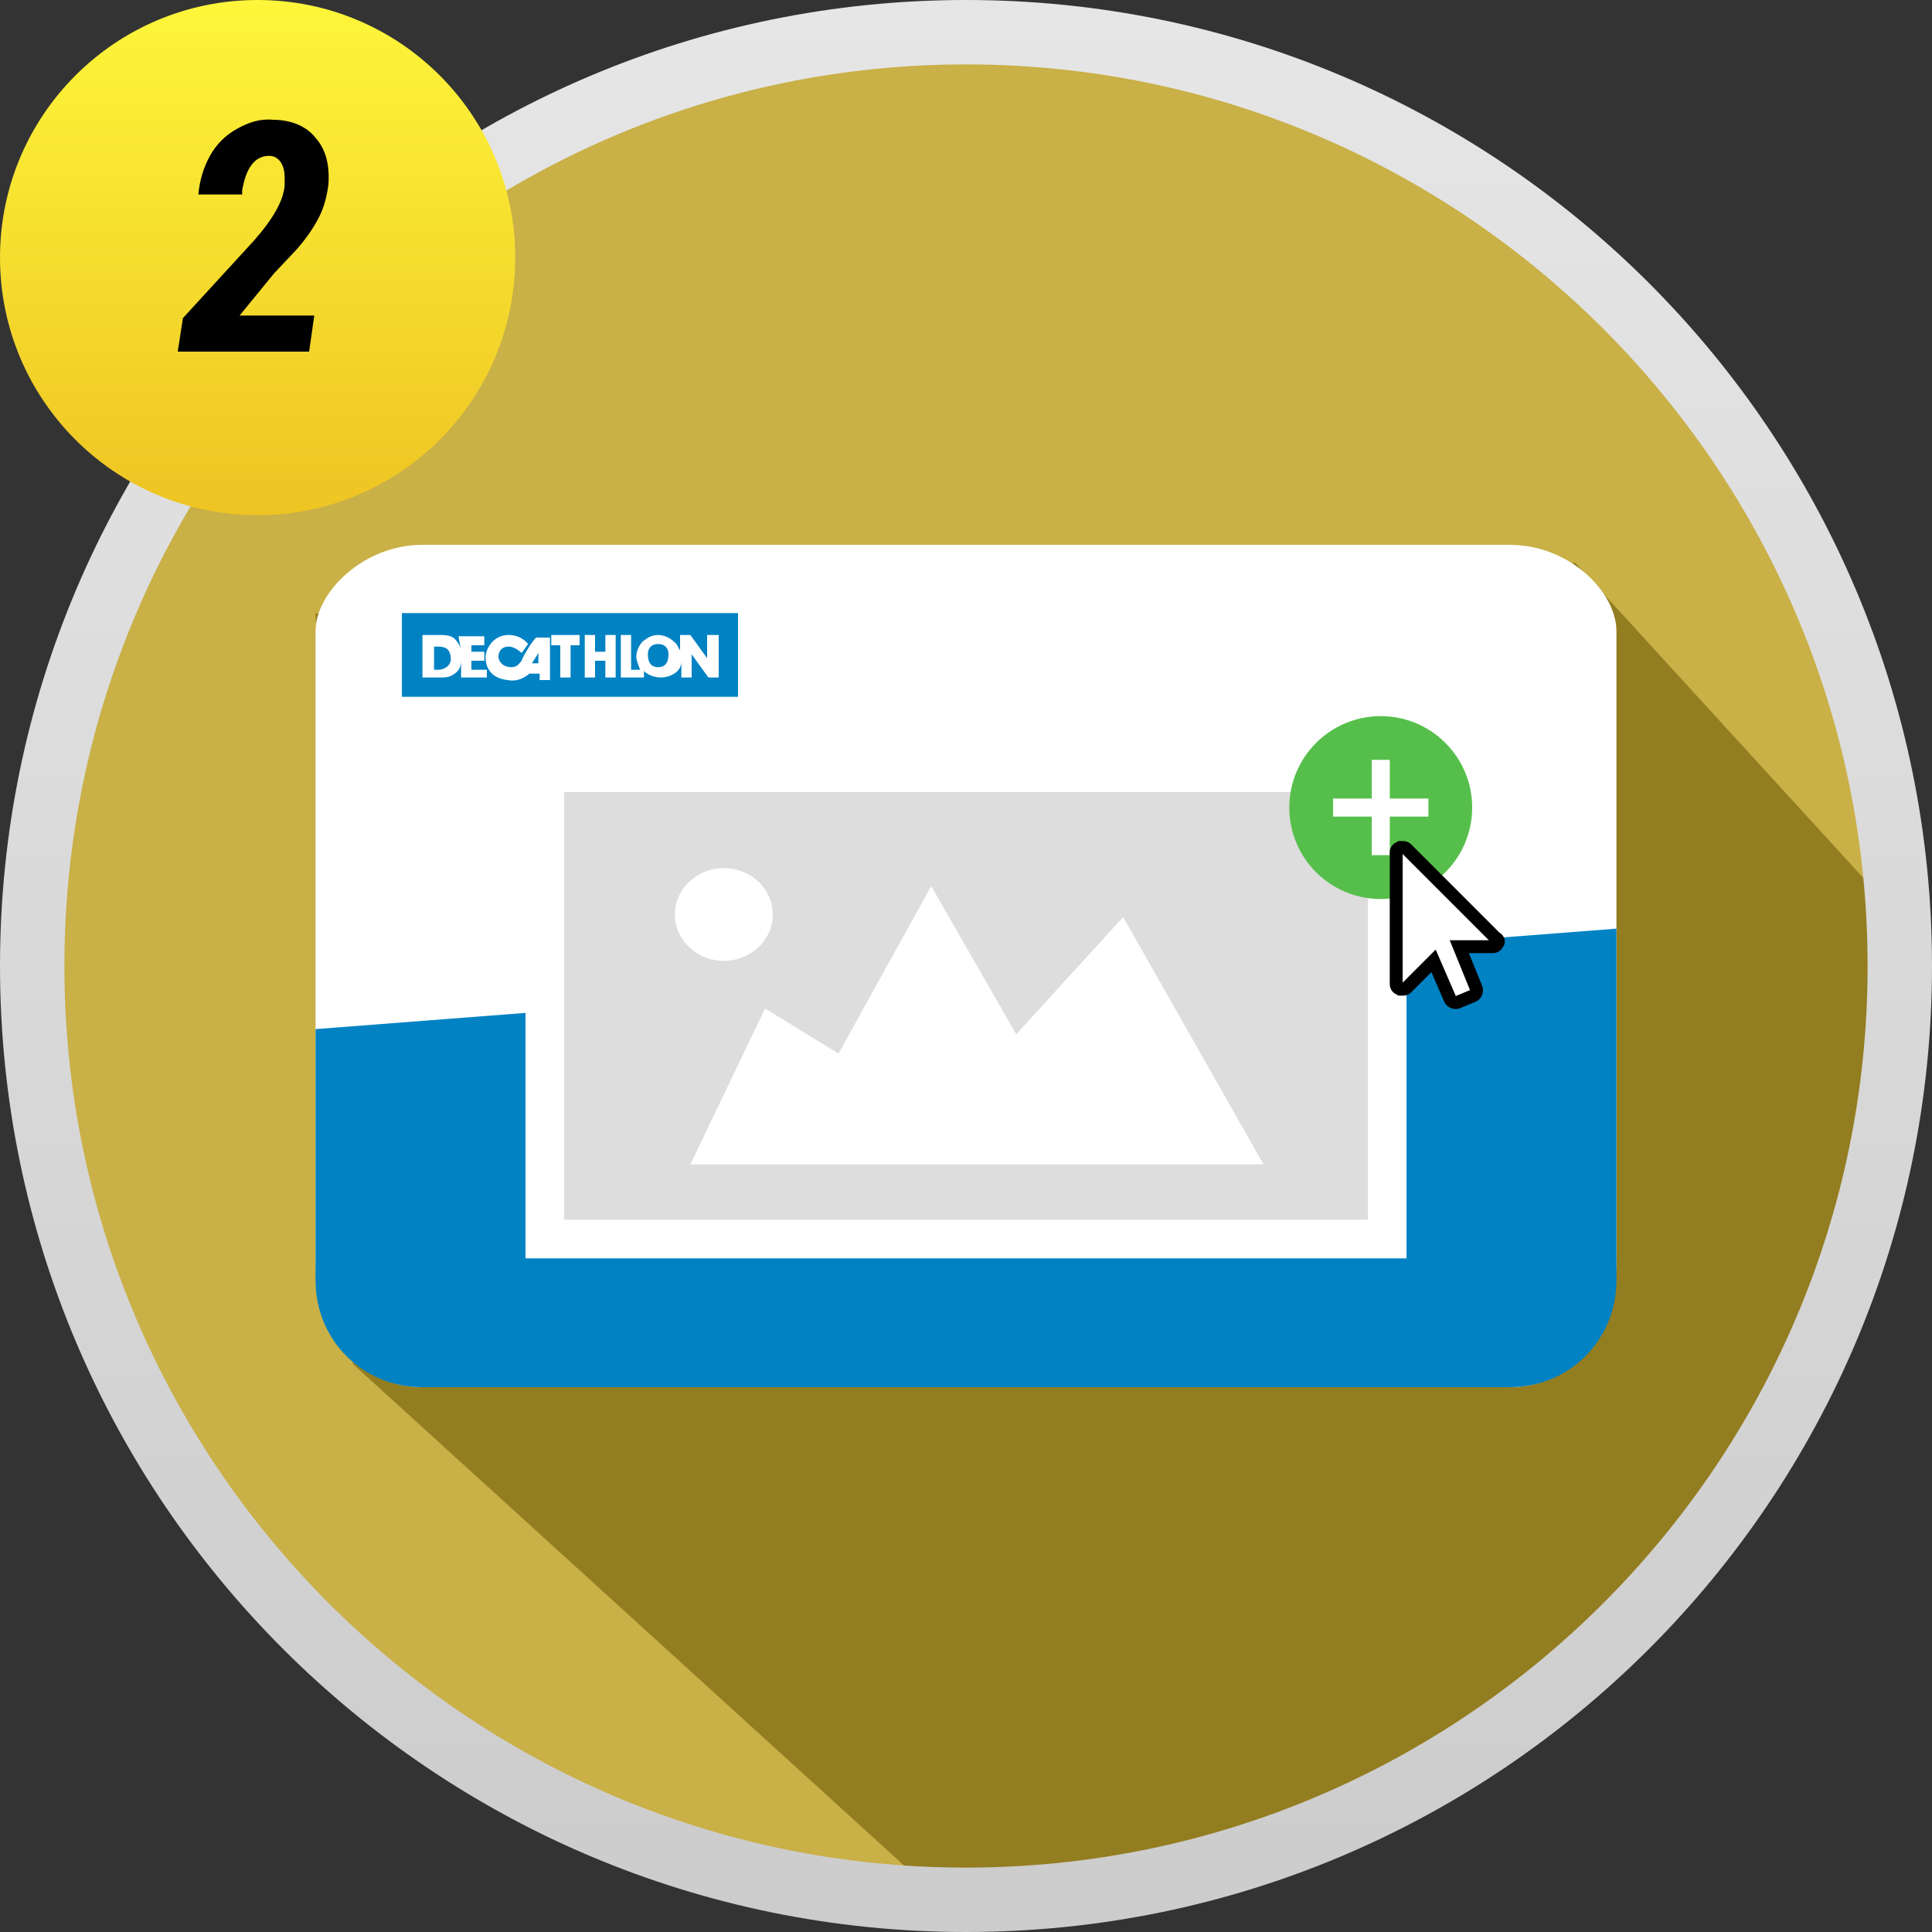
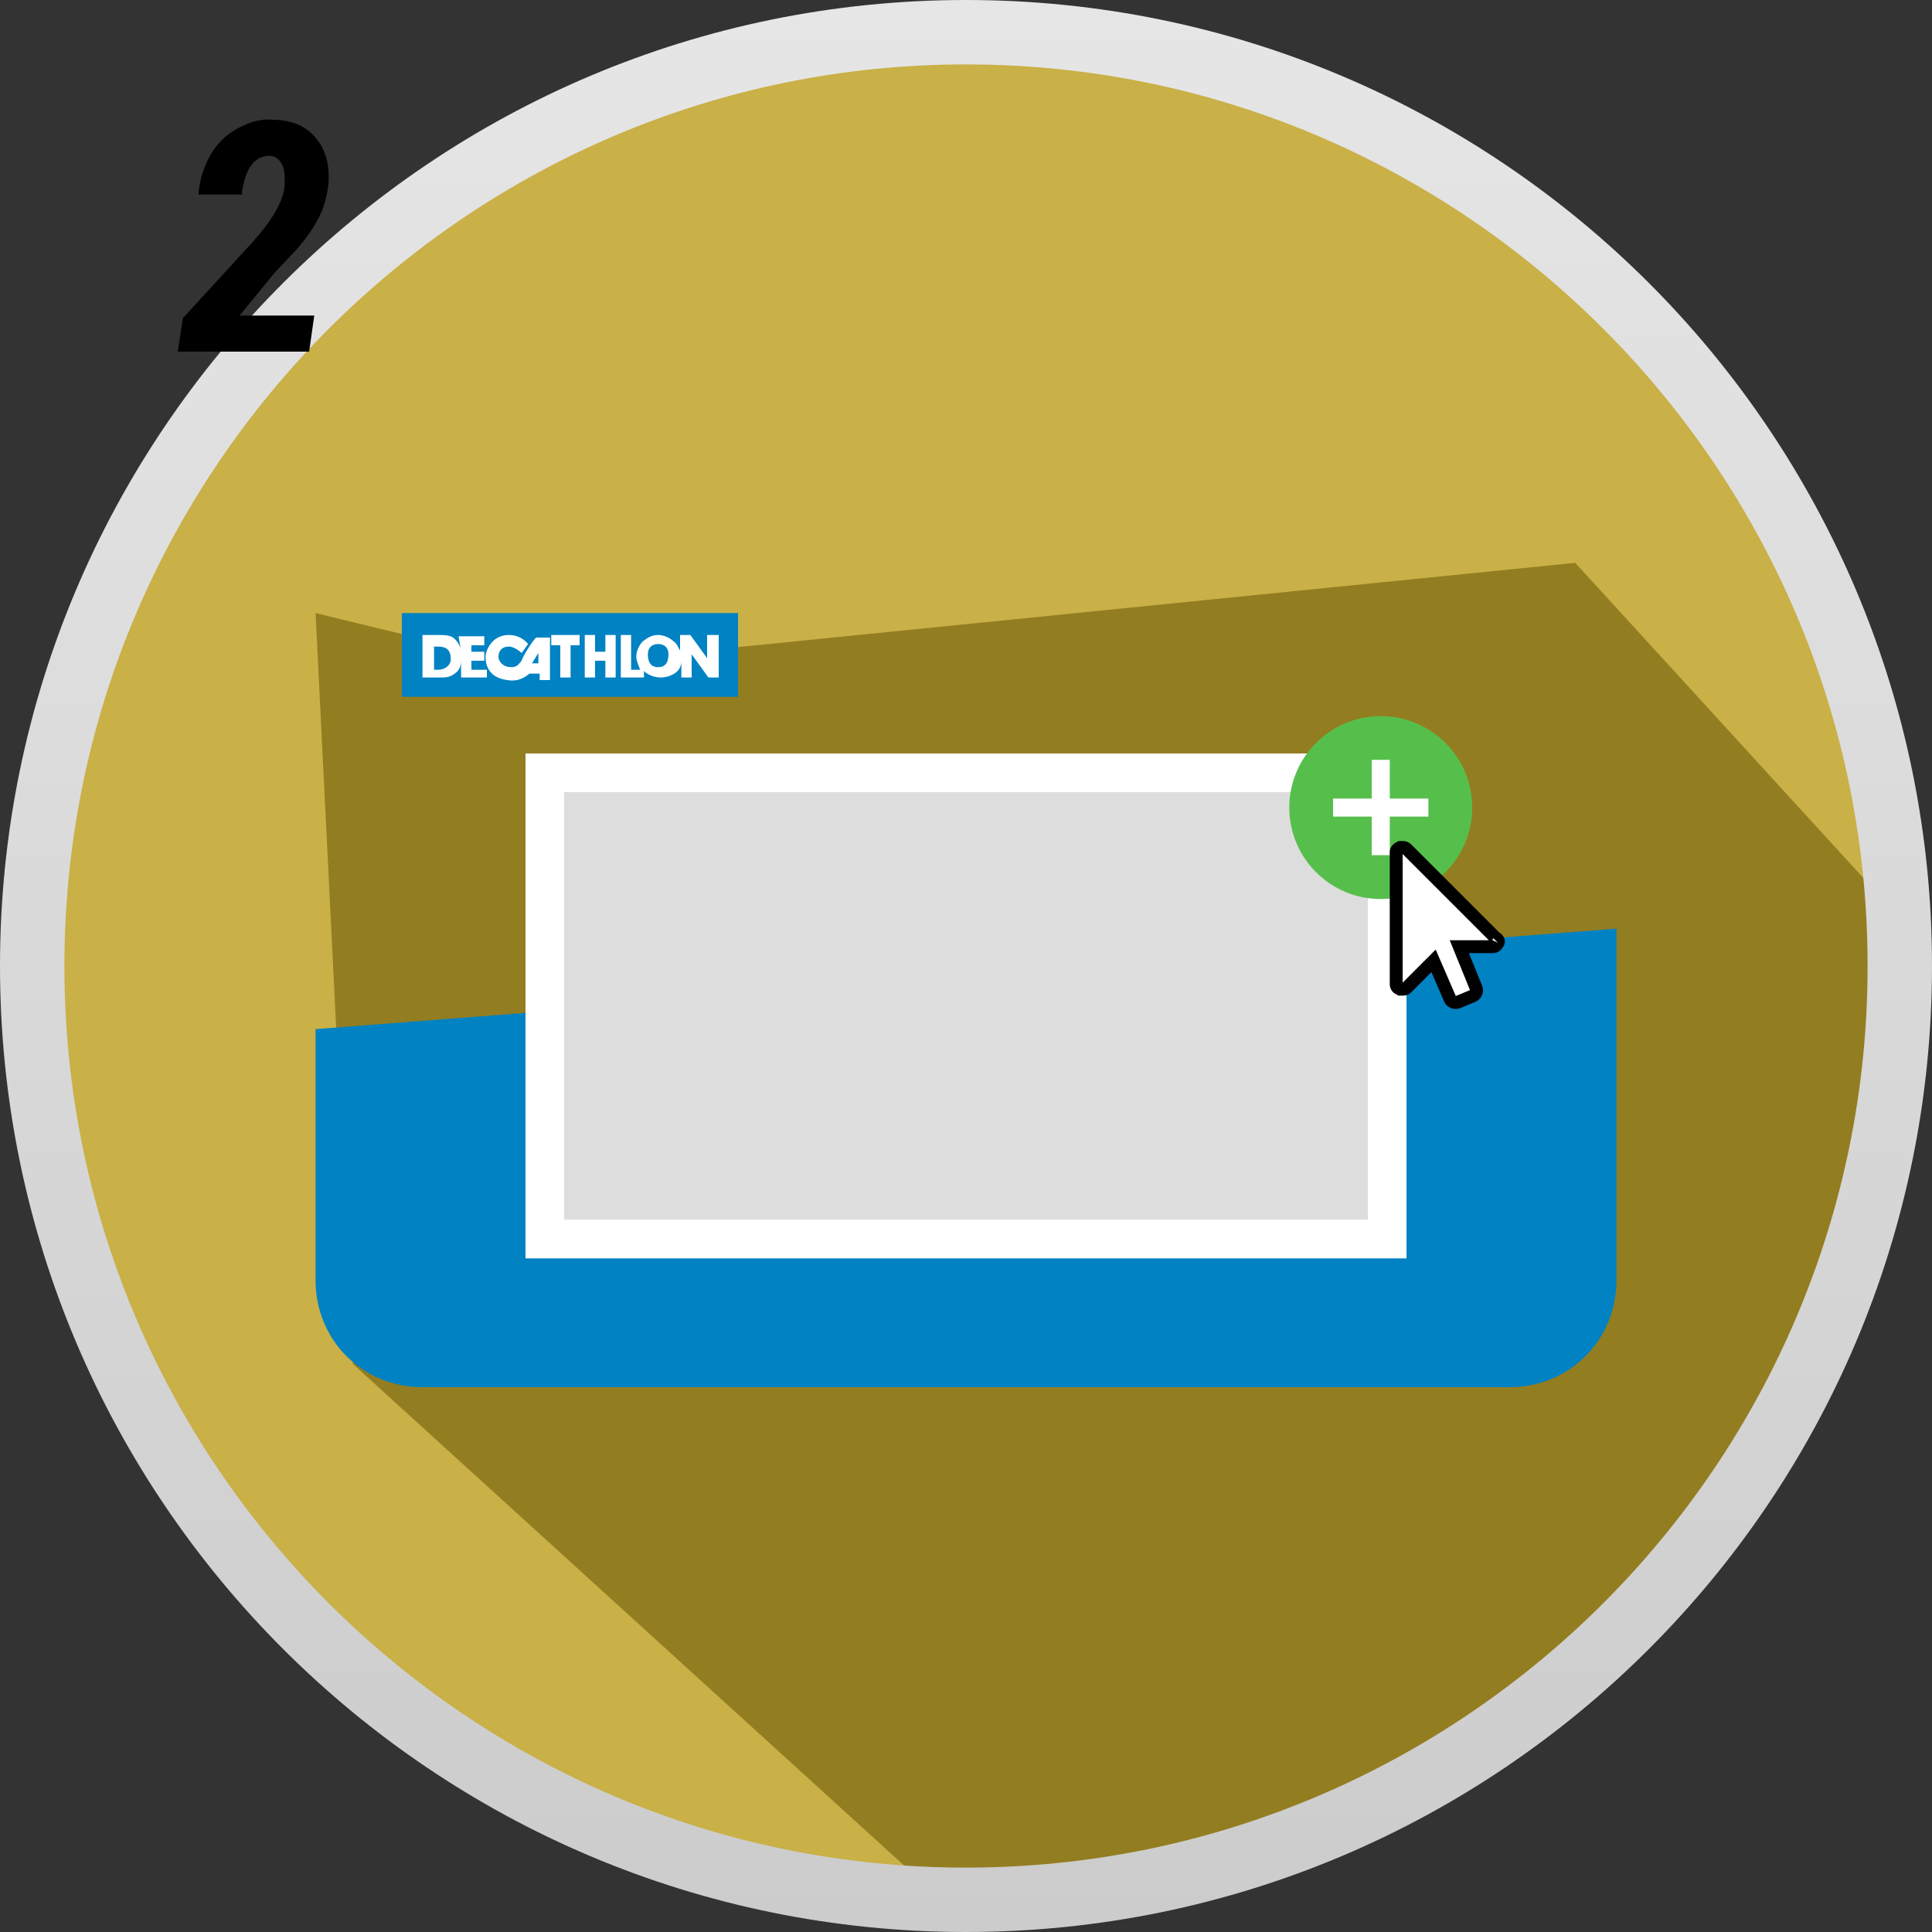
<svg xmlns="http://www.w3.org/2000/svg" version="1.1" id="Layer_1" x="0px" y="0px" viewBox="0 0 150 150" style="enable-background:new 0 0 150 150;" xml:space="preserve">
  <rect x="0" y="0" width="150" height="150" fill="#333333" stroke="none" />
  <style type="text/css">
	.st0{fill:#36B1E4;}
	.st1{fill:#C9B047;}
	.st2{fill:#937D21;}
	.st3{fill:url(#SVGID_1_);}
	.st4{fill:url(#SVGID_2_);}
	.st5{fill:#FFFFFF;}
	.st6{fill:#0082C3;}
	.st7{fill:#DDDDDD;stroke:#FFFFFF;stroke-width:3;stroke-miterlimit:10;}
	.st8{fill:#56BF4B;}
	.st9{fill:#FFFFFF;stroke:#000000;stroke-miterlimit:10;}
</style>
  <g>
    <g id="bg">
      <polygon class="st0" points="25.2,24 126.2,25.2 106.8,10.4 80.4,3.1 56.9,4.1 36.3,13.6   " />
      <polygon class="st1" points="11.7,39 2.3,68.9 3.7,87.7 15.3,116 28.1,130.3 56,145 77.3,146.7 93.7,144.7 118.7,134 140.3,108.1     147.7,78.4 145,53.2 130.7,27.7 103.7,7.3 68.1,3.1 36.3,13.6   " />
    </g>
    <polygon class="st2" points="116.9,137.2 84.9,146.7 71.8,146.3 27.4,105.9 24.5,47.6 41.8,51.8 122.3,43.7 144.7,68.2 147.7,75    140.3,108.1 128.1,126.3  " />
    <g id="border">
      <linearGradient id="SVGID_1_" gradientUnits="userSpaceOnUse" x1="75" y1="148" x2="75" y2="-2" gradientTransform="matrix(1 0 0 1 0 2)">
        <stop offset="0" style="stop-color:#CCCCCC" />
        <stop offset="1" style="stop-color:#E6E6E6" />
      </linearGradient>
      <path class="st3" d="M75,5c38.6,0,70,31.4,70,70s-31.4,70-70,70S5,113.6,5,75S36.4,5,75,5 M75,0C33.6,0,0,33.6,0,75s33.6,75,75,75    s75-33.6,75-75S116.4,0,75,0L75,0z" />
    </g>
    <g id="number">
      <linearGradient id="SVGID_2_" gradientUnits="userSpaceOnUse" x1="20" y1="-600" x2="20" y2="-640" gradientTransform="matrix(1 0 0 -1 0 -600)">
        <stop offset="0" style="stop-color:#FEF63A" />
        <stop offset="1" style="stop-color:#EEC423" />
      </linearGradient>
-       <circle class="st4" cx="20" cy="20" r="20" />
    </g>
    <g>
      <path d="M24,27.3H13.8l0.4-2.6l5.5-6c1.5-1.7,2.3-3.1,2.4-4.3v-0.6c0-0.5-0.1-0.9-0.3-1.2s-0.5-0.5-0.9-0.5    c-1.1,0-1.8,0.9-2.1,2.7v0.3h-3.4c0.1-1.1,0.4-2.1,0.9-3s1.2-1.6,2.1-2.1s1.8-0.8,2.8-0.7c1.4,0,2.6,0.5,3.3,1.4    c0.8,0.9,1.1,2.1,1,3.6c-0.1,0.8-0.3,1.7-0.7,2.5c-0.4,0.8-1,1.7-1.8,2.6l-1.7,1.8l-2.7,3.3h5.8L24,27.3z" />
    </g>
  </g>
  <g>
-     <path class="st5" d="M24.5,97.7V49c0-3,3.7-6.7,8.3-6.7h84.4c4.7,0,8.3,3.7,8.3,6.7v48.7c0,6.3-3.7,10-8.3,10H32.8   C28.2,107.7,24.5,103.9,24.5,97.7z" />
    <g>
      <path class="st6" d="M31.2,47.6h26.1v6.5H31.2C31.2,54.1,31.2,47.6,31.2,47.6z" />
      <g>
        <path class="st5" d="M35.8,50.6c0-0.3-0.2-0.7-0.5-1c-0.3-0.3-0.8-0.3-1.3-0.3h-1.2v3.3h1.3c0.5,0,0.8,0,1.2-0.3     c0.3-0.2,0.5-0.5,0.5-1v1.3h2V52h-1.2v-0.7h1v-0.7h-1v-0.5h1v-0.7h-2L35.8,50.6L35.8,50.6z M34,52h-0.3v-1.8H34c0.7,0,1,0.3,1,1     C35,51.6,34.6,52,34,52L34,52z M40.5,51.3c-0.2,0.2-0.3,0.5-0.8,0.5c-0.7,0-1-0.5-1-0.8c0-0.5,0.3-0.8,0.8-0.8c0.5,0,1,0.5,1,0.5     L41,50c0,0-0.5-0.7-1.5-0.7c-1.3,0-1.8,1.2-1.8,1.7c0,1.2,0.8,1.7,1.7,1.8c1,0.2,1.7-0.5,1.7-0.5l0,0c0.2,0,0.8,0,0.8,0v0.5h0.8     v-3.3h-1C41.6,49.3,40.5,51.1,40.5,51.3L40.5,51.3z M41.8,51.5h-0.5l0.5-0.8V51.5z M42.8,50.1h0.7v2.5h0.8v-2.5H45v-0.8h-2.2      M47,50.6h-0.8v-1.3h-0.8v3.3h0.8v-1.3H47v1.3h0.8v-3.3H47 M54.9,49.3v1.8l-1.3-1.8h-0.8v1.2c-0.2-0.3-0.2-0.5-0.5-0.7     c-0.3-0.3-0.8-0.5-1.2-0.5c-0.5,0-0.8,0.2-1.2,0.5c-0.3,0.3-0.5,0.8-0.5,1.2c0,0.3,0.2,0.7,0.3,1H49v-2.7h-0.8v3.3H50v-0.5     c0.3,0.3,0.8,0.5,1.3,0.5c0.5,0,1-0.2,1.3-0.5c0.2-0.2,0.3-0.5,0.3-0.7v1.2h0.8v-1.8l1.3,1.8h0.8v-3.3H54.9L54.9,49.3z      M51.1,51.8c-0.5,0-0.8-0.3-0.8-1c0-0.5,0.3-0.8,0.8-0.8c0.5,0,0.8,0.3,0.8,0.8C51.9,51.5,51.6,51.8,51.1,51.8L51.1,51.8z" />
      </g>
    </g>
    <path class="st6" d="M24.5,79.9v19.5c0,4.7,3.7,8.3,8.3,8.3h84.4c4.7,0,8.3-3.7,8.3-8.3V72.1L24.5,79.9z" />
  </g>
  <rect x="42.3" y="60" class="st7" width="65.4" height="36.2" />
  <g>
-     <polygon class="st5" points="53.6,90.4 98.1,90.4 87.2,71.2 78.9,80.3 72.3,68.8 65.1,81.8 59.4,78.3  " />
-     <ellipse class="st5" cx="56.2" cy="71" rx="3.8" ry="3.6" />
-   </g>
+     </g>
  <g>
    <circle class="st8" cx="107.2" cy="62.7" r="7.1" />
    <g>
      <rect x="103.5" y="62" class="st5" width="7.4" height="1.4" />
      <rect x="103.5" y="62" transform="matrix(-1.836970e-16 1 -1 -1.836970e-16 169.902 -44.506)" class="st5" width="7.4" height="1.4" />
    </g>
  </g>
  <g>
-     <path class="st9" d="M116.3,73.2c-0.1,0.2-0.2,0.3-0.4,0.3h-2.6l1.3,3.2c0.1,0.2,0,0.5-0.2,0.6l-1.2,0.5c-0.2,0.1-0.5,0-0.6-0.2   l-1.3-3l-2.1,2.1c-0.1,0.1-0.2,0.1-0.3,0.1c-0.1,0-0.1,0-0.2,0c-0.2-0.1-0.3-0.2-0.3-0.4V66.2c0-0.2,0.1-0.3,0.3-0.4   c0,0,0.1,0,0.2,0s0.2,0,0.3,0.1l6.9,6.9C116.3,72.9,116.4,73.1,116.3,73.2z" />
+     <path class="st9" d="M116.3,73.2c-0.1,0.2-0.2,0.3-0.4,0.3h-2.6l1.3,3.2c0.1,0.2,0,0.5-0.2,0.6l-1.2,0.5c-0.2,0.1-0.5,0-0.6-0.2   l-1.3-3l-2.1,2.1c-0.1,0.1-0.2,0.1-0.3,0.1c-0.1,0-0.1,0-0.2,0c-0.2-0.1-0.3-0.2-0.3-0.4V66.2c0-0.2,0.1-0.3,0.3-0.4   c0,0,0.1,0,0.2,0s0.2,0,0.3,0.1l6.9,6.9C116.3,72.9,116.4,73.1,116.3,73.2" />
  </g>
</svg>